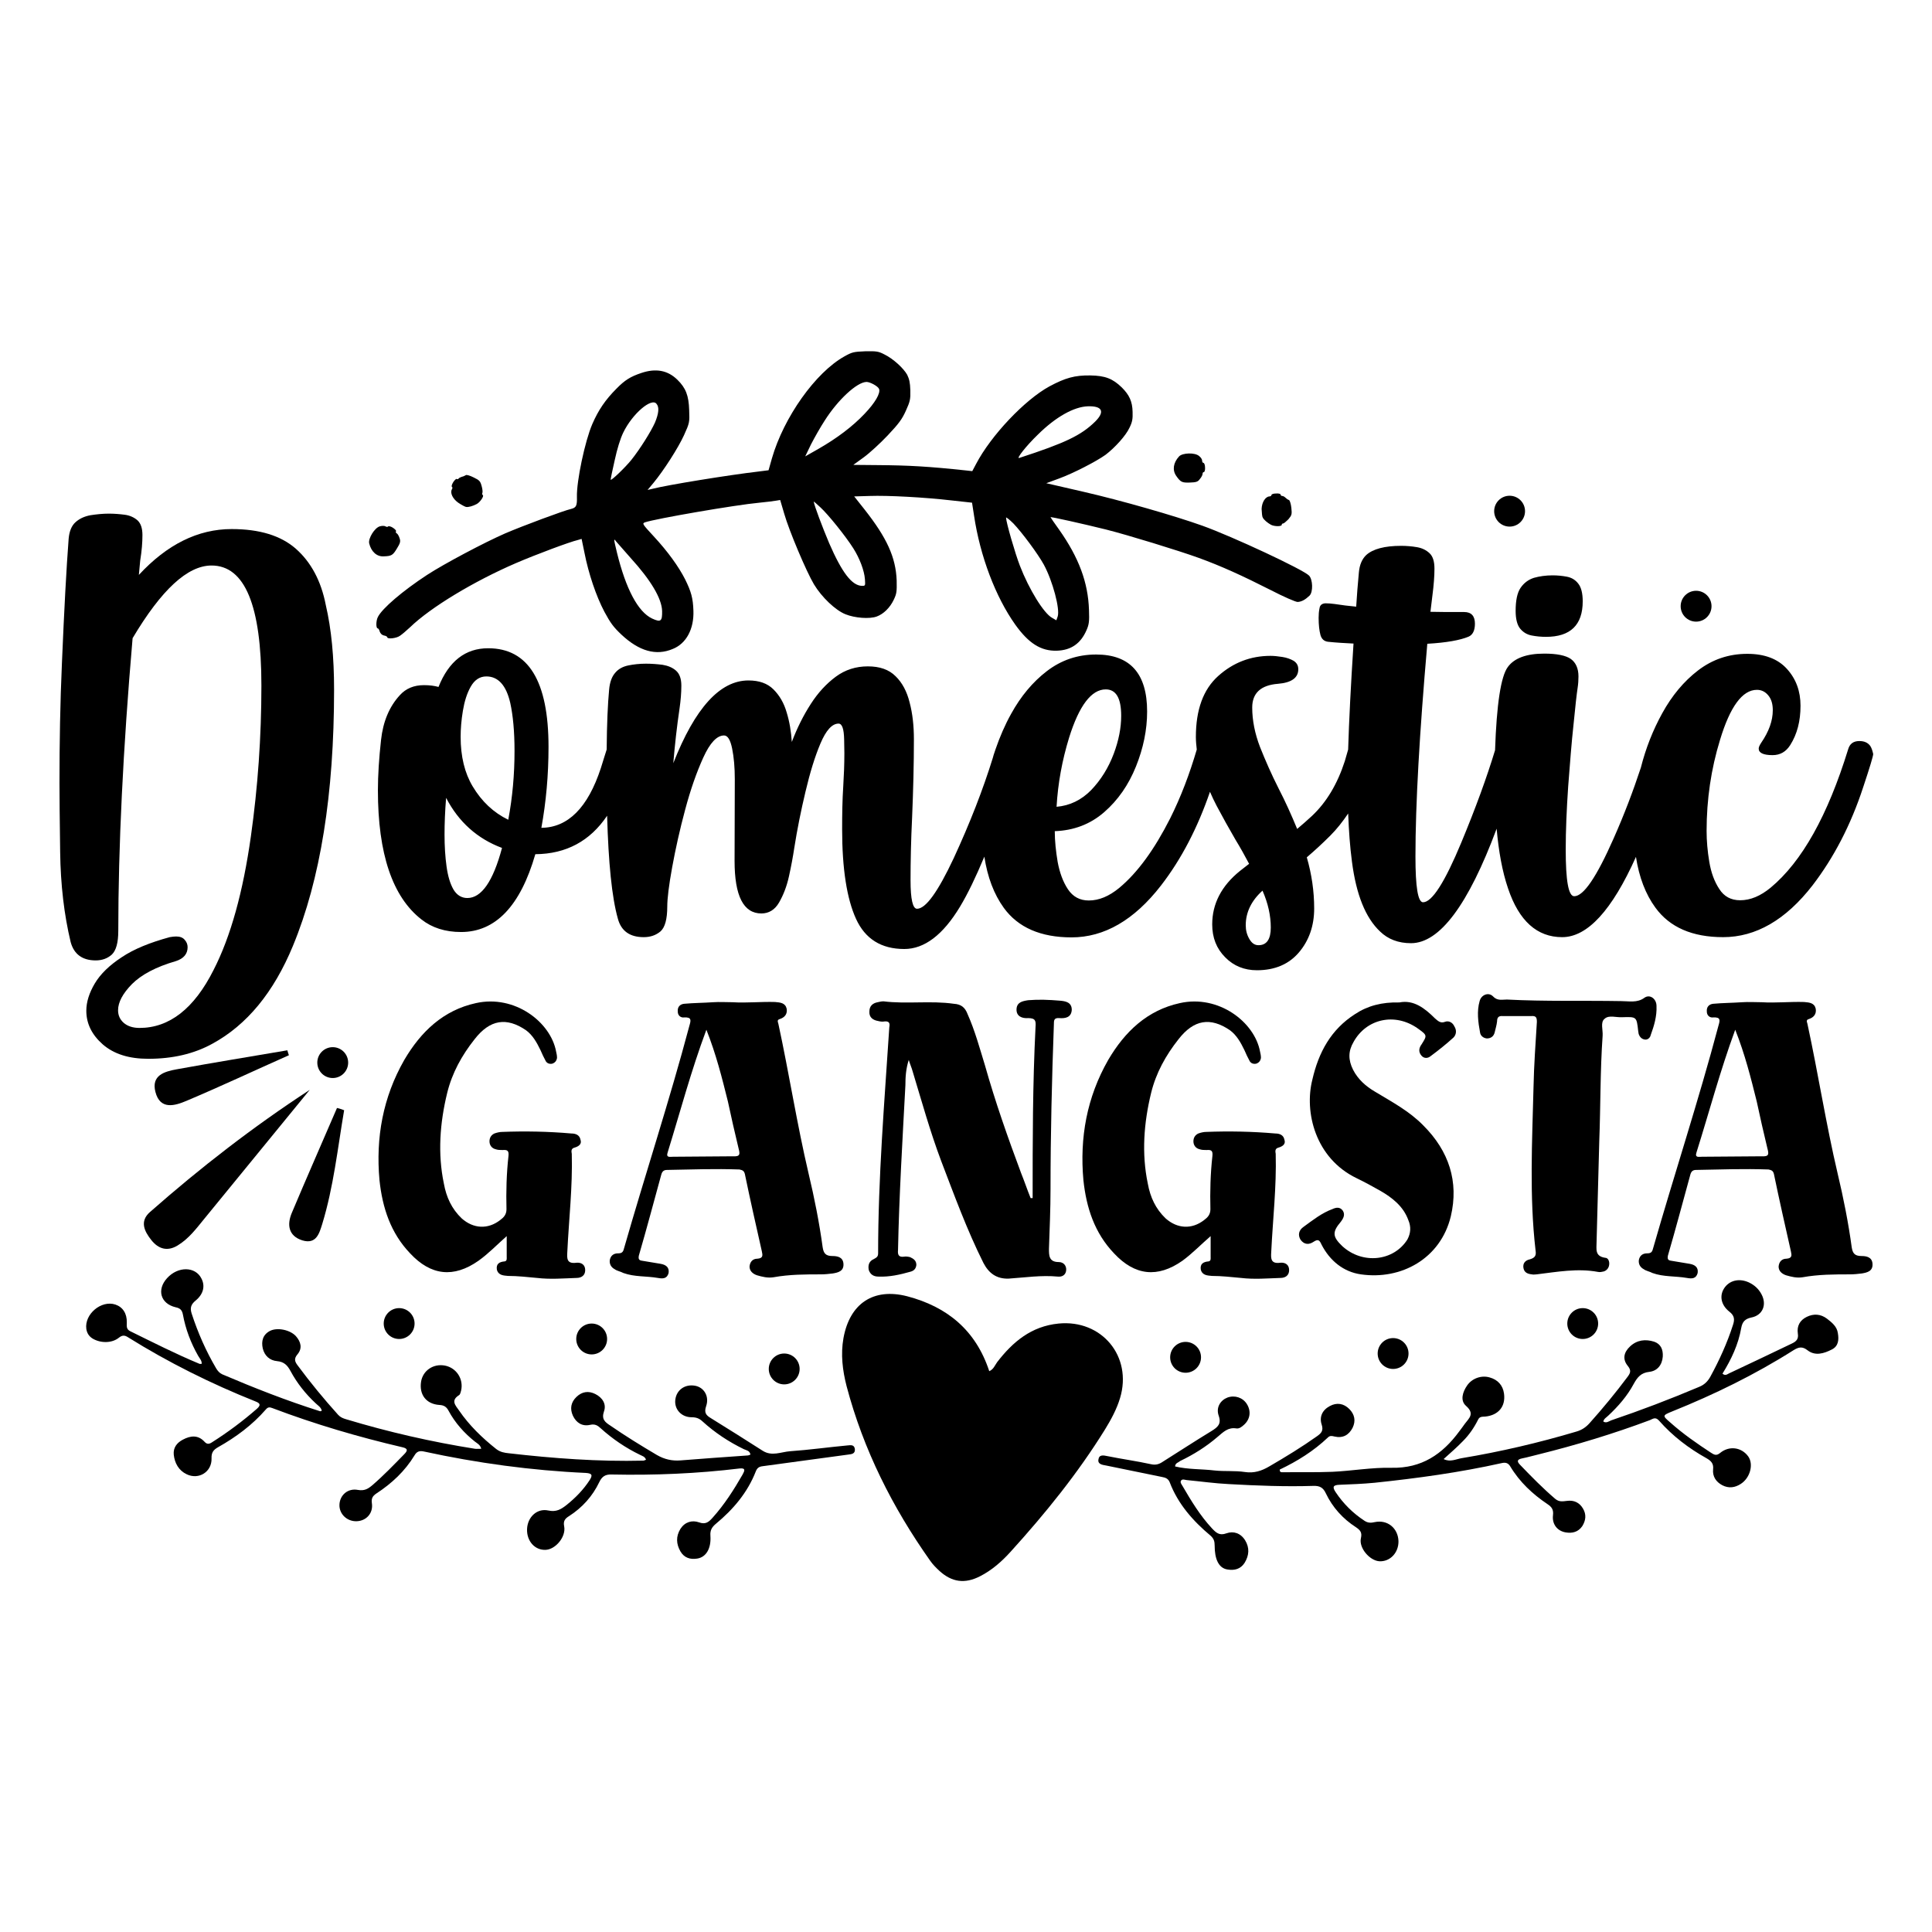
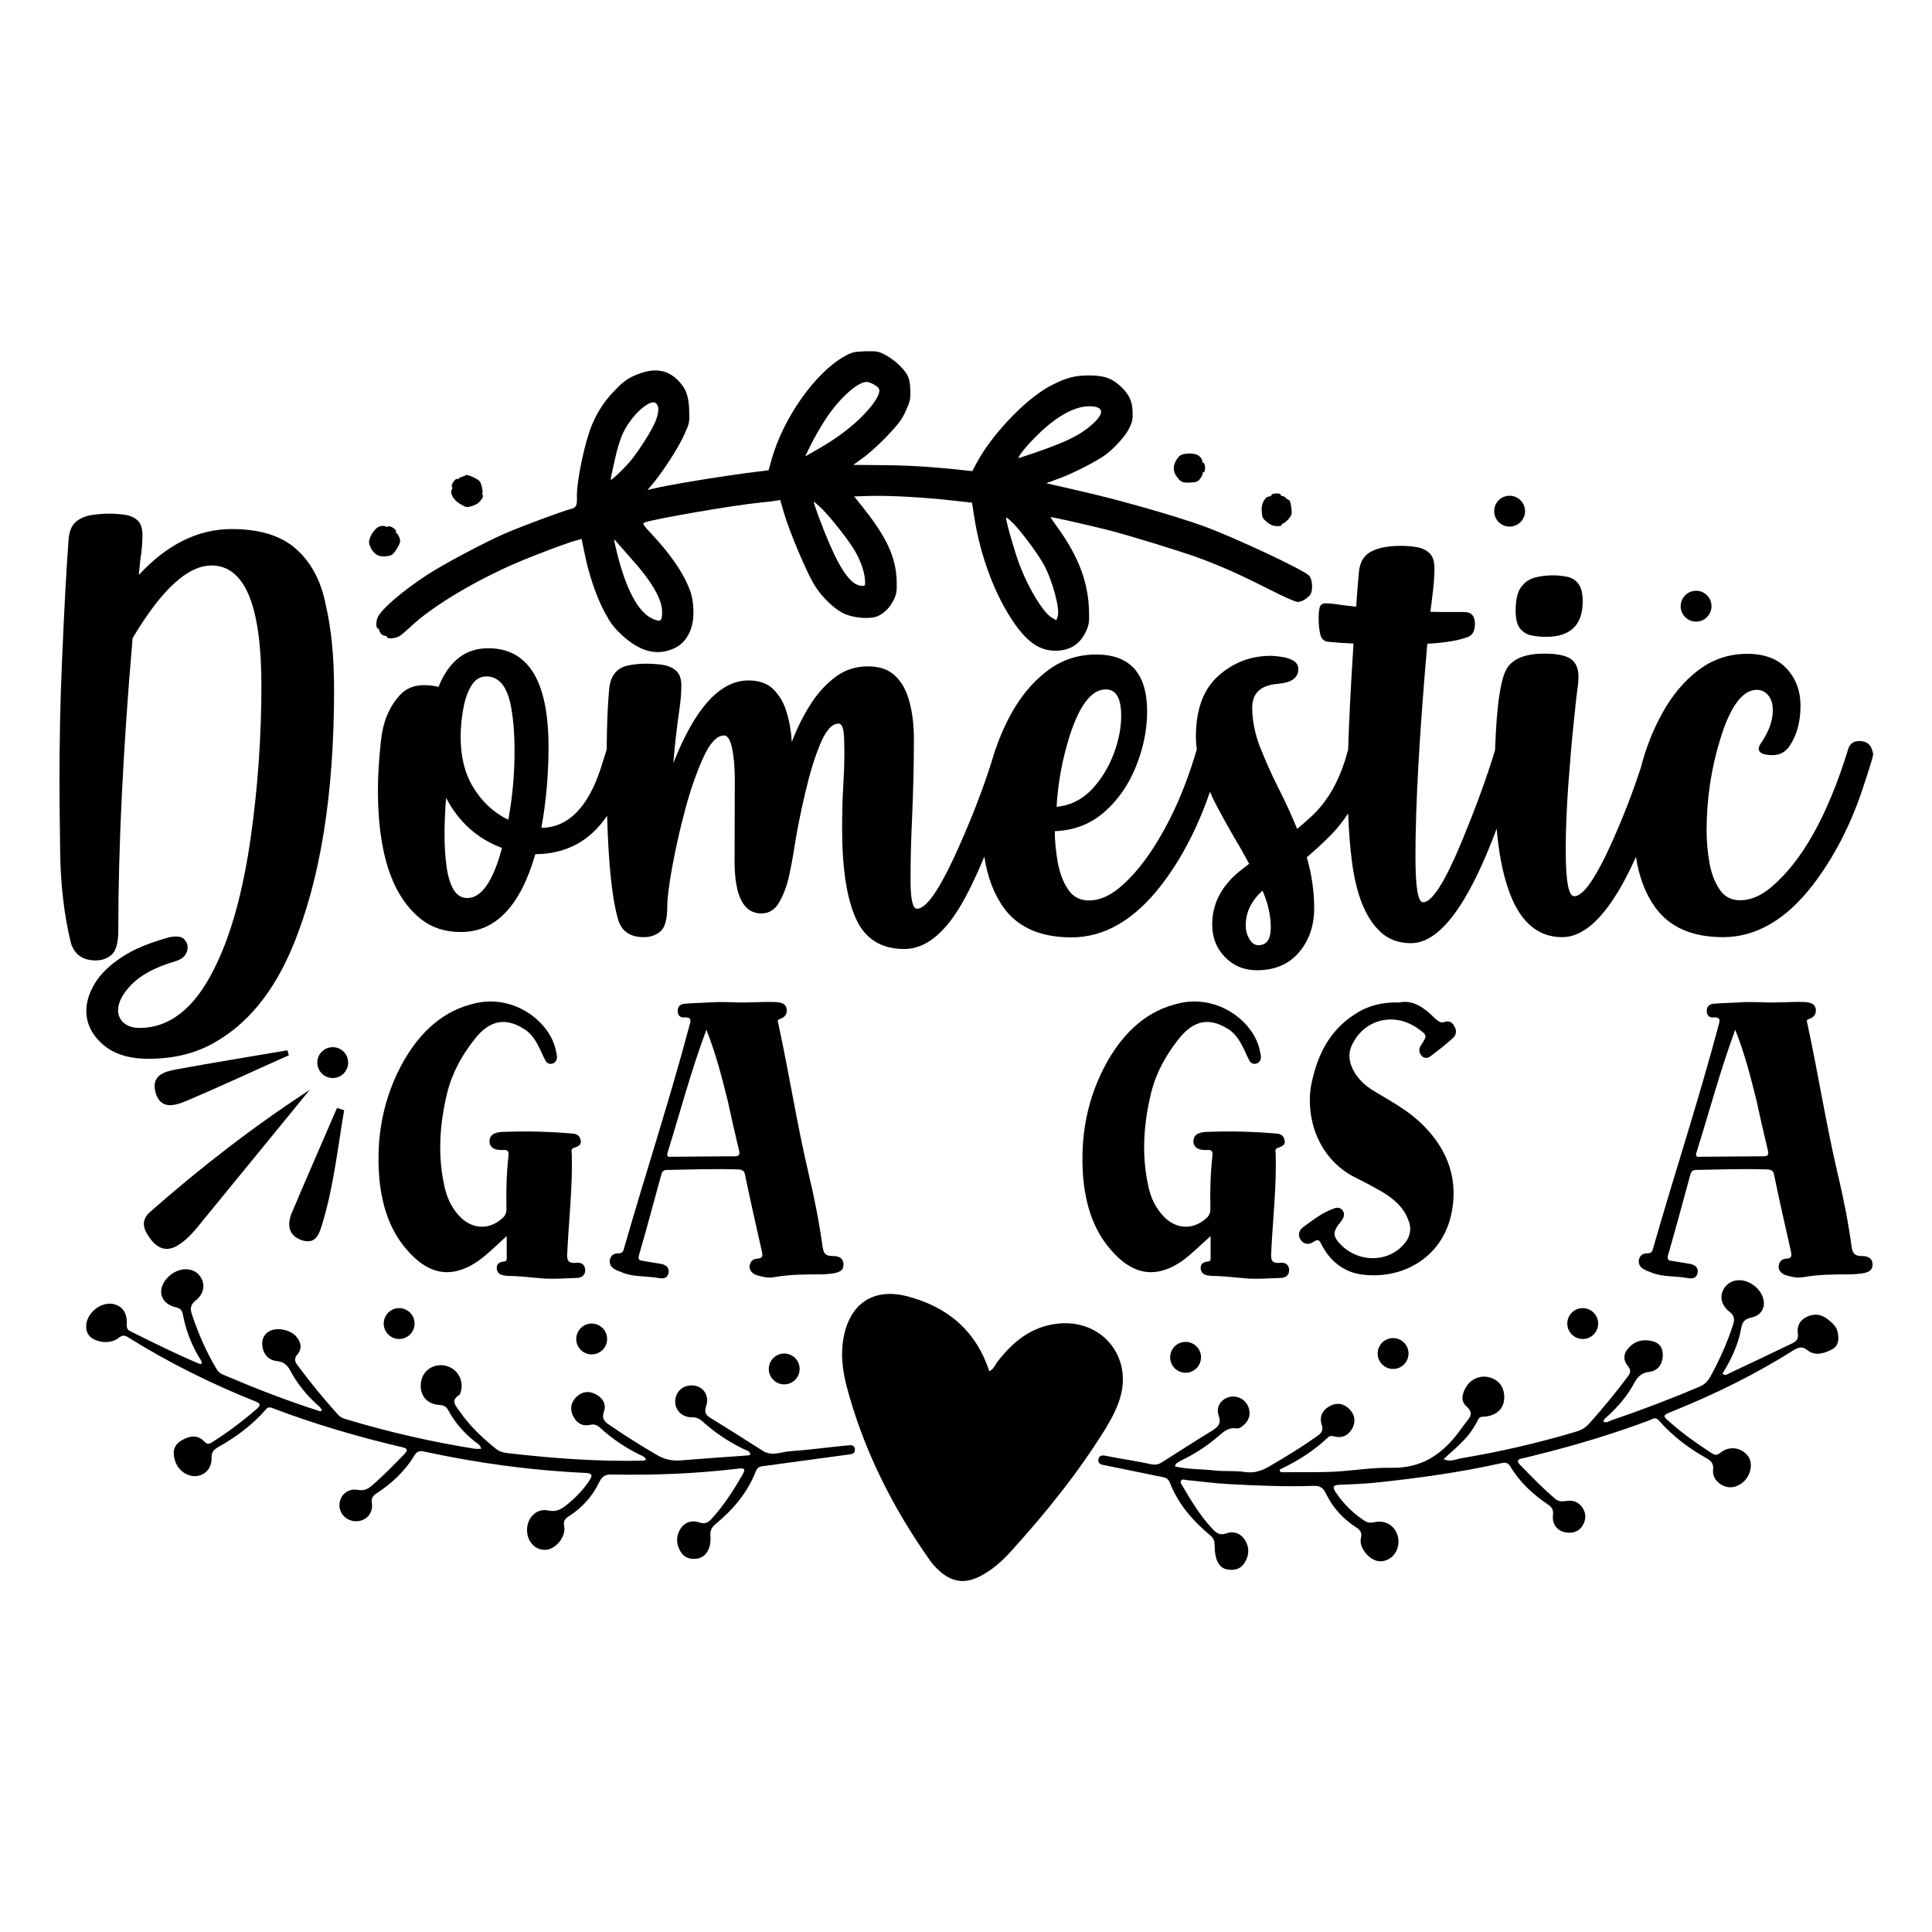
<svg xmlns="http://www.w3.org/2000/svg" version="1.1" id="Layer_1" x="0px" y="0px" viewBox="0 0 864 864" style="enable-background:new 0 0 864 864;" xml:space="preserve">
  <g>
    <g>
      <path d="M214,563.8c-11.1,7.8-21.3,6.7-30.6-3.3c-8.7-9.1-12.4-20.4-13.7-32.8c-1.7-18.9,1.5-36.9,11.1-53.7    c7.4-12.6,17.4-22.2,32-25.4c17.4-3.9,33.5,8.5,35.9,21.7c0.2,0.9,0.4,1.7,0.4,2.8c-0.2,1.3-0.9,2.2-2.2,2.6    c-1.3,0.2-2.2-0.2-2.8-1.1c-0.9-1.7-1.7-3.3-2.4-5c-1.7-3.5-3.5-6.7-6.5-8.9c-8.7-5.9-16.1-4.8-23,4.1c-5.7,7.2-10,15-12.2,23.9    c-3.3,13.5-4.3,27.2-1.5,40.6c1.1,6.1,3.5,11.3,8,15.6c5.2,4.6,11.7,5,17.2,0.7c1.5-1.1,2.8-2.4,2.8-4.8c-0.2-7.8,0-15.9,0.9-23.9    c0.2-2.2-0.4-2.8-2.6-2.6c-1.1,0-2.2,0-3.3-0.4c-1.5-0.4-2.6-1.7-2.6-3.5c0-1.5,0.7-2.8,2.2-3.5c1.1-0.4,2.4-0.7,3.5-0.7    c10.2-0.4,20.6-0.2,30.9,0.7c2,0,3.7,0.7,4.1,2.8c0.7,2-0.9,3-2.6,3.5c-1.7,0.4-1.5,1.7-1.3,2.8c0.4,14.8-1.3,29.3-2,43.9    c-0.2,3-0.2,5.4,4.1,4.8c2.2-0.2,3.9,0.9,3.9,3.3c0,2.4-1.7,3.5-3.9,3.5c-5.9,0.2-11.7,0.7-17.6,0c-4.4-0.4-8.7-0.9-13-0.9    c-2-0.2-4.3-0.2-5-2.8c-0.4-2.6,1.1-3.5,3.5-3.7c1.1-0.2,0.9-1.3,0.9-2c0-3.3,0-6.3,0-9.3C222.3,556.6,218.6,560.5,214,563.8z" />
      <path d="M346.6,448.1c2.4,0.2,4.6,0.4,5.2,3c0.4,2.4-0.9,3.9-3,4.6c-1.5,0.4-0.9,1.3-0.7,2.2c4.8,22.2,8.3,44.8,13.5,66.9    c2.6,10.9,4.8,22,6.3,33c0.4,2.6,1.3,3.9,4.3,3.9c2.2,0,4.8,0.4,5,3.5c0.2,3.3-2.4,3.9-4.8,4.3c-1.7,0.2-3.5,0.4-5.2,0.4    c-7,0-14.1,0-21.3,1.3c-2.6,0.4-5-0.2-7.4-0.9c-2-0.7-3.3-2-3.3-3.9c0.2-2.2,1.5-3.5,3.5-3.5c2.6-0.2,2.4-1.5,2-3.3    c-2.6-11.5-5.2-23-7.6-34.6c-0.4-1.5-1.1-1.7-2.4-2c-10.9-0.4-21.5,0-32.4,0.2c-1.5,0-2.2,0.7-2.6,2.2c-3.3,12-6.5,24.1-10,36.1    c-0.4,2,0.4,2.2,2,2.4c2.6,0.4,5.2,0.9,7.8,1.3c2.2,0.4,3.9,1.5,3.5,4.1c-0.7,2.6-2.6,2.6-4.8,2.2c-5.2-0.9-10.4-0.4-15.4-2.2    c-1.3-0.7-2.8-0.9-3.9-1.7c-1.7-0.9-2.4-2.4-2.2-4.1c0.4-2,1.7-3,3.7-3c1.5,0,2.2-0.4,2.6-2c9.6-33.5,20.4-66.3,29.3-99.8    c0.7-2.4,1.1-3.9-2.4-3.7c-1.5,0.2-2.8-0.9-2.8-2.6c-0.2-2.2,1.1-3.3,2.8-3.5c4.3-0.4,8.7-0.4,13-0.7c2.8-0.2,5.9,0,8.7,0    C334,448.6,340.3,447.9,346.6,448.1z M298.6,515.3c-0.9,2.6,1.1,2,2.4,2c8.9,0,17.8-0.2,26.7-0.2c3.3,0.2,3.3-0.9,2.6-3.5    c-1.7-7-3.3-14.1-4.8-21.1c-2.6-10.4-5.2-20.9-9.6-32C309,479,304.2,497.2,298.6,515.3z" />
-       <path d="M463.1,459.2c0.2-2.6,0-3.9-3.3-3.9c-2.6,0.2-5.4-0.7-5.2-4.1c0.2-3,2.6-3.5,5.2-3.9c4.8-0.4,9.3-0.2,14.1,0.2    c2.6,0.2,5.4,0.7,5.4,4.1c-0.2,3.5-3,3.9-5.6,3.7c-2.4-0.2-2.4,1.1-2.4,2.8c-0.9,24.6-1.5,49.1-1.5,73.7c0,8.9-0.4,17.8-0.7,26.7    c0,3,0,5.9,4.4,5.9c2,0,3.5,1.5,3.3,3.7c-0.2,2-1.7,3-3.7,2.8c-7.4-0.7-14.6,0.4-22,0.9c-5.4,0.2-8.9-2.4-11.3-7    c-7.4-14.8-13-30.2-18.9-45.6c-5-13.3-8.7-26.7-12.8-40.2c-0.4-1.5-1.1-3-1.7-5c-1.3,4.1-1.5,7.8-1.5,11.3    c-1.3,24.6-2.8,49.1-3.3,73.7c-0.2,2,0.2,3.3,2.6,3c0.9-0.2,2,0,2.8,0.2c1.5,0.7,2.8,1.5,2.8,3.5c-0.2,1.7-1.1,2.6-2.6,3    c-4.6,1.3-9.3,2.4-14.3,2.2c-2.2,0-3.7-0.9-4.4-3c-0.4-2.2,0.2-3.9,2.2-4.8c1.3-0.7,2-1.1,2-2.6c0-33.9,2.8-67.4,5-101.1    c0.4-2-0.2-2.8-2.2-2.6c-0.9,0.2-2,0-2.8-0.2c-2.4-0.4-4.1-1.7-3.9-4.3c0-2.4,1.5-3.7,3.7-4.1c0.9-0.2,1.7-0.4,2.6-0.4    c10.4,1.3,21.1-0.4,31.5,1.1c3.3,0.2,5,1.7,6.1,4.6c3.3,7.4,5.4,15.2,7.8,23c4.6,16.3,10.2,32.2,16.1,48c1.5,3.7,2.8,7.6,4.3,11.3    c0.2,0,0.7,0,0.9,0C461.8,510.3,461.8,484.9,463.1,459.2z" />
      <path d="M528.8,563.8c-11.1,7.8-21.3,6.7-30.6-3.3c-8.7-9.1-12.4-20.4-13.7-32.8c-1.7-18.9,1.5-36.9,11.1-53.7    c7.4-12.6,17.4-22.2,32-25.4c17.4-3.9,33.5,8.5,35.9,21.7c0.2,0.9,0.4,1.7,0.4,2.8c-0.2,1.3-0.9,2.2-2.2,2.6    c-1.3,0.2-2.2-0.2-2.8-1.1c-0.9-1.7-1.7-3.3-2.4-5c-1.7-3.5-3.5-6.7-6.5-8.9c-8.7-5.9-16.1-4.8-23,4.1c-5.7,7.2-10,15-12.2,23.9    c-3.3,13.5-4.3,27.2-1.5,40.6c1.1,6.1,3.5,11.3,8,15.6c5.2,4.6,11.7,5,17.2,0.7c1.5-1.1,2.8-2.4,2.8-4.8c-0.2-7.8,0-15.9,0.9-23.9    c0.2-2.2-0.4-2.8-2.6-2.6c-1.1,0-2.2,0-3.3-0.4c-1.5-0.4-2.6-1.7-2.6-3.5c0-1.5,0.7-2.8,2.2-3.5c1.1-0.4,2.4-0.7,3.5-0.7    c10.2-0.4,20.6-0.2,30.9,0.7c2,0,3.7,0.7,4.1,2.8c0.7,2-0.9,3-2.6,3.5c-1.7,0.4-1.5,1.7-1.3,2.8c0.4,14.8-1.3,29.3-2,43.9    c-0.2,3-0.2,5.4,4.1,4.8c2.2-0.2,3.9,0.9,3.9,3.3c0,2.4-1.7,3.5-3.9,3.5c-5.9,0.2-11.7,0.7-17.6,0c-4.4-0.4-8.7-0.9-13-0.9    c-2-0.2-4.3-0.2-5-2.8c-0.4-2.6,1.1-3.5,3.5-3.7c1.1-0.2,0.9-1.3,0.9-2c0-3.3,0-6.3,0-9.3C537,556.6,533.3,560.5,528.8,563.8z" />
      <path d="M641.8,455.5c1.3,1.1,2.4,2.2,4.3,1.5c1.7-0.7,3.5,0.2,4.3,2c1.1,1.7,0.9,3.7-0.4,5c-3.3,3-6.7,5.7-10.2,8.3    c-1.3,1.1-3,1.1-4.1-0.2c-1.5-1.7-1.1-3.5,0-5c2.6-4.1,2.6-4.1-1.7-7.2c-10.2-7.2-23-4.3-28.7,6.1c-2.4,4.1-2.4,8-0.2,12.4    c2.2,4.3,5.7,7.4,9.8,9.8c7.6,4.6,15.4,8.7,21.7,15.2c11.3,11.3,15.9,25,12.2,40.6c-4.6,18.9-22.2,28.5-40.2,25.9    c-7.8-1.1-13.9-6.1-17.6-13.3c-0.9-2-1.5-2.6-3.5-1.3c-2.2,1.5-4.3,1.3-5.9-0.9c-1.3-2.2-0.7-4.3,1.3-5.7c4.1-3,8.3-6.3,13-8    c1.5-0.7,3.3-1.1,4.6,0.7c1.1,1.7,0.4,3.3-0.9,5c-3.9,4.6-3.7,6.7,0.7,10.9c9.1,8.3,23,6.7,29.1-3c1.5-2.8,1.7-5.7,0.4-8.7    c-2.2-6.1-7.2-10-12.4-13c-3.5-2-7-3.9-10.7-5.7c-18.5-8.9-23.5-29.6-19.8-44.1c2.8-12.2,8.3-22.4,19.1-29.3    c5.6-3.7,12-5.4,19.8-5.2C632.2,447,637.2,450.9,641.8,455.5z" />
-       <path d="M714,555.3c0,3.3-0.9,6.5,3.9,7.2c1.3,0,2,1.7,1.7,3.3c-0.2,1.3-1.1,2.4-2.4,2.8c-0.9,0.2-1.7,0.4-2.6,0.2    c-9.1-1.7-18.3,0-27.4,1.1c-0.7,0-1.3,0.2-2.2,0c-1.7-0.2-3.3-0.7-3.7-2.8c-0.4-2.2,0.9-3.5,2.8-3.9c2.4-0.7,3-1.7,2.6-4.1    c-2.8-24.3-1.5-48.7-0.9-73c0.2-9.8,0.9-19.3,1.5-29.1c0-2-0.4-2.8-2.6-2.6c-4.1,0-8.5,0-12.6,0c-2-0.2-2.6,0.7-2.6,2.4    c-0.2,1.7-0.7,3.3-1.1,5c-0.4,1.5-1.5,2.6-3.5,2.6c-1.7-0.2-2.8-1.3-3-2.6c-0.9-4.8-1.5-9.6-0.2-14.1c0.7-2.8,3.9-4.1,5.9-2.2    c2,2.2,4.1,1.5,6.3,1.5c17,0.9,34.1,0.4,51.1,0.7c3.5,0,7.2,0.9,10.4-1.5c2.4-1.7,5.4,0.4,5.4,3.7c0.2,4.6-1.1,8.9-2.6,13    c-0.2,1.1-1.3,2.2-2.6,2c-1.5-0.2-2.4-1.3-2.8-2.6c0-0.4-0.2-0.9-0.2-1.3c-0.7-6.3-0.7-6.3-7-6.1c-2.8,0.2-6.1-1.1-8,0.7    c-2,1.5-0.7,5-0.9,7.6c-1.1,15.6-0.9,31.5-1.5,47.2L714,555.3z" />
      <path d="M806.8,448.1c2.4,0.2,4.6,0.4,5.2,3c0.4,2.4-0.9,3.9-3,4.6c-1.5,0.4-0.9,1.3-0.7,2.2c4.8,22.2,8.3,44.8,13.5,66.9    c2.6,10.9,4.8,22,6.3,33c0.4,2.6,1.3,3.9,4.3,3.9c2.2,0,4.8,0.4,5,3.5c0.2,3.3-2.4,3.9-4.8,4.3c-1.7,0.2-3.5,0.4-5.2,0.4    c-7,0-14.1,0-21.3,1.3c-2.6,0.4-5-0.2-7.4-0.9c-2-0.7-3.3-2-3.3-3.9c0.2-2.2,1.5-3.5,3.5-3.5c2.6-0.2,2.4-1.5,2-3.3    c-2.6-11.5-5.2-23-7.6-34.6c-0.4-1.5-1.1-1.7-2.4-2c-10.9-0.4-21.5,0-32.4,0.2c-1.5,0-2.2,0.7-2.6,2.2c-3.3,12-6.5,24.1-10,36.1    c-0.4,2,0.4,2.2,2,2.4c2.6,0.4,5.2,0.9,7.8,1.3c2.2,0.4,3.9,1.5,3.5,4.1c-0.7,2.6-2.6,2.6-4.8,2.2c-5.2-0.9-10.4-0.4-15.4-2.2    c-1.3-0.7-2.8-0.9-3.9-1.7c-1.7-0.9-2.4-2.4-2.2-4.1c0.4-2,1.7-3,3.7-3c1.5,0,2.2-0.4,2.6-2c9.6-33.5,20.4-66.3,29.3-99.8    c0.7-2.4,1.1-3.9-2.4-3.7c-1.5,0.2-2.8-0.9-2.8-2.6c-0.2-2.2,1.1-3.3,2.8-3.5c4.3-0.4,8.7-0.4,13-0.7c2.8-0.2,5.9,0,8.7,0    C794.2,448.6,800.5,447.9,806.8,448.1z M758.7,515.3c-0.9,2.6,1.1,2,2.4,2c8.9,0,17.8-0.2,26.7-0.2c3.3,0.2,3.3-0.9,2.6-3.5    c-1.7-7-3.3-14.1-4.8-21.1c-2.6-10.4-5.2-20.9-9.6-32C769.2,479,764.4,497.2,758.7,515.3z" />
    </g>
    <path d="M132.3,245.4c-6.7-5.9-16.3-8.8-28.7-8.8c-15.1,0-28.9,6.9-41.5,20.5l0.6-6.4c0.7-4.3,1-8.1,1-11.4c0-3-0.7-5.2-2.2-6.6   c-1.5-1.3-3.4-2.2-5.7-2.5c-2.3-0.3-4.7-0.5-7.1-0.5c-2.8,0-5.5,0.3-8.2,0.7c-2.7,0.5-4.9,1.5-6.7,3.1c-1.8,1.6-2.8,4.1-3.1,7.4   c-1,13.1-2,31.6-3,55.5c-0.8,18-1.1,35.8-1.1,53.7c0,5.9,0.1,16.2,0.3,30.9c0.2,14.8,1.8,28.2,4.7,40.3c1.5,5.5,5.3,8.2,11.2,8.2   c2.9,0,5.3-0.9,7.2-2.6c1.9-1.8,2.9-5.3,2.9-10.6c0-37.4,2.1-81,6.4-130.9c12.9-21.7,24.6-32.5,35.3-32.5   c14.9,0,22.3,17.9,22.3,53.7c0,23-1.6,45.4-4.7,67.4c-3.5,24.8-9,44.8-16.7,59.8c-8.7,17.3-19.8,25.9-33.1,25.9   c-3,0-5.4-0.8-7.1-2.3c-1.7-1.5-2.5-3.4-2.5-5.6c0-3.6,2.1-7.5,6.2-11.7c4.2-4.2,10.7-7.7,19.7-10.3c3.4-1.1,5.2-3.2,5.2-6.2   c0-1.2-0.4-2.3-1.3-3.3c-0.8-1-2.1-1.5-3.8-1.5c-0.8,0-1.8,0.1-2.9,0.3c-8.8,2.4-16,5.3-21.5,9c-5.5,3.6-9.5,7.5-12,11.7   c-2.5,4.2-3.8,8.3-3.8,12.2c0,5.8,2.5,10.8,7.4,15.1c5,4.3,11.7,6.4,20.3,6.4c10.9,0,20.4-2.2,28.6-6.7c15.5-8.4,27.5-23,36.1-43.8   c12.3-29.7,18.4-67.9,18.4-114.6c0-14.5-1.2-27.1-3.7-37.8C143.6,259.7,139,251.3,132.3,245.4z" />
    <path d="M685,284.2c2.1,0.4,4.2,0.6,6.4,0.6c10.9,0,16.4-5.3,16.4-15.9c0-3.6-0.7-6.3-2-7.9c-1.3-1.7-3-2.7-5.1-3.1   c-2.1-0.4-4.2-0.6-6.4-0.6c-3,0-5.8,0.4-8.3,1.1c-2.5,0.8-4.5,2.3-6,4.5c-1.5,2.2-2.2,5.7-2.2,10.3c0,3.6,0.7,6.3,2,7.9   C681.2,282.8,682.9,283.8,685,284.2z" />
    <path d="M836.4,333.6c-1.1-1.5-2.7-2.2-4.9-2.2c-2.6,0-4.3,1.2-5,3.7c-9.1,29.5-20.6,50.2-34.7,61.9c-4.5,3.7-9,5.6-13.6,5.6   c-4.1,0-7.2-1.7-9.3-5c-2.2-3.3-3.7-7.4-4.5-12.2c-0.8-4.8-1.2-9.4-1.2-13.8c0-14.1,2-27.7,6-40.7c4.5-14.9,10-22.4,16.5-22.4   c2,0,3.7,0.8,5.1,2.5c1.4,1.7,2,3.9,2,6.6c0,4.7-1.7,9.5-5.2,14.6c-0.7,1.1-1.1,1.9-1.1,2.6c0,1.9,2.1,2.9,6.2,2.9   c3.4,0,6-1.5,7.9-4.5c3.1-4.9,4.6-10.7,4.6-17.6c0-6.5-2-12-6.1-16.5c-4.1-4.5-10-6.7-17.7-6.7c-8.3,0-15.6,2.5-22,7.4   c-6.4,4.9-11.7,11.3-16,19.1c-4.2,7.6-7.4,15.7-9.6,24.4c-3.4,10.3-7.4,20.9-12.2,31.7c-7.6,17.2-13.4,25.8-17.6,25.8   c-2.6,0-3.8-7-3.8-20.9c0-8.5,0.4-17.9,1.1-28.2c0.8-10.4,1.5-19.6,2.4-27.8c0.8-8.2,1.4-13.5,1.8-16.1c0.3-1.9,0.4-3.7,0.4-5.3   c0-3.6-1.2-6.2-3.4-7.8c-2.3-1.6-6.3-2.4-11.9-2.4c-7.9,0-13.4,2-16.3,6c-3.1,4.2-5,16.6-5.7,37.2c-3.7,12.2-8.7,25.9-15.1,41.3   c-7.4,17.8-13.1,26.7-17.1,26.7c-2.3,0-3.4-6.8-3.4-20.5c0-23.3,1.8-55,5.3-95.1c8.6-0.5,14.7-1.6,18.5-3.2   c1.8-0.8,2.8-2.7,2.8-5.8c0-3.4-1.6-5.2-4.8-5.2c-7,0-12,0-15.1-0.1c0.3-2.7,0.6-5.2,0.9-7.4c0.6-4.6,0.9-8.6,0.9-11.9   c0-3.2-0.7-5.5-2.2-6.9c-1.5-1.4-3.3-2.3-5.6-2.7c-2.3-0.4-4.7-0.6-7.1-0.6c-7.4,0-12.6,1.4-15.6,4.1c-1.9,1.8-3,4.4-3.3,7.8   c-0.5,5.3-0.9,10.4-1.2,15.3c-3.3-0.3-6.5-0.7-9.7-1.2c-1.5-0.2-2.9-0.3-4.1-0.3c-1.5,0.1-2.4,0.8-2.6,2.2   c-0.3,1.4-0.4,2.8-0.4,4.3c0,3.2,0.3,5.7,0.8,7.6c0.5,1.9,1.7,2.9,3.4,3.1c3.7,0.4,7.5,0.6,11.4,0.8c-1.2,18.6-2,34.3-2.4,47.4   l-1.5,5.2c-3.3,10.2-8.2,18.4-14.7,24.5c-2.2,2-4.4,4-6.6,5.8c-2.6-6.3-5.3-12.3-8.3-18.1c-3.2-6.3-5.9-12.5-8.3-18.5   c-2.3-6-3.5-11.9-3.5-17.7c0-6.4,3.8-10,11.5-10.6c6.1-0.5,9.1-2.7,9.1-6.5c0-1.7-0.7-2.9-2.1-3.8c-1.4-0.8-3.1-1.4-5-1.7   c-1.9-0.3-3.7-0.5-5.3-0.5c-8.9,0-16.7,3-23.4,9c-6.7,6-10,15.1-10,27.3c0,1.9,0.2,3.7,0.4,5.6c-3.2,10.9-7.1,21.2-11.9,30.8   c-7,13.8-14.5,24.2-22.8,31.1c-4.5,3.7-9,5.6-13.6,5.6c-4,0-7.1-1.7-9.3-5c-2.2-3.3-3.7-7.4-4.6-12.2c-0.8-4.8-1.3-9.4-1.3-13.8   c8.5-0.3,15.9-3.1,22.1-8.5c6.2-5.4,10.9-12.2,14.2-20.4c3.3-8.2,5-16.4,5-24.6c0-17-7.6-25.5-22.8-25.5c-8.3,0-15.6,2.5-22,7.4   c-6.4,4.9-11.7,11.3-16,19.1c-2.8,5-5.1,10.4-7,15.9c0,0.1-0.1,0.2-0.1,0.3c-0.1,0.3-0.2,0.6-0.3,0.9c-0.3,0.9-0.6,1.7-0.8,2.6   c-4.4,14.2-10.2,29.1-17.5,44.9c-7.1,15.1-12.5,22.6-16.4,22.6c-1.9,0-2.9-4.2-2.9-12.7c0-8.5,0.2-17.9,0.7-28.2   c0.5-11.9,0.8-23.6,0.8-34.9c0-6-0.6-11.5-1.9-16.4c-1.2-4.9-3.3-8.9-6.3-11.8c-3-3-7.1-4.4-12.4-4.4c-5.3,0-10.1,1.5-14.3,4.6   c-4.2,3.1-8,7.2-11.2,12.2c-3.3,5.1-6.1,10.7-8.5,17c-0.3-4.6-1-9-2.3-13.2c-1.2-4.2-3.2-7.6-5.9-10.3c-2.7-2.7-6.4-4-11.2-4   c-12.7,0-23.9,12.3-33.6,37c0.7-8.3,1.6-16.4,2.8-24.5c0.5-3.5,0.8-6.9,0.8-10.2c0-3.1-0.8-5.3-2.4-6.7c-1.6-1.4-3.6-2.2-6-2.6   c-2.4-0.3-4.9-0.5-7.4-0.5c-2.9,0-5.6,0.3-8,0.8c-2.4,0.5-4.4,1.6-5.8,3.3c-1.5,1.7-2.4,4.2-2.7,7.5c-0.6,6.3-1,15.2-1.1,26.8   c-0.8,2.4-1.6,5.2-2.6,8.3c-5.8,17.7-14.7,26.6-26.6,26.7c2.1-11.5,3.2-23.6,3.2-36.2c0-29.4-9-44.1-27-44.1   c-10.2,0-17.6,5.8-22.2,17.3c-1.8-0.5-3.9-0.8-6.5-0.8c-4.5,0-8.1,1.5-10.8,4.5c-4.7,5.1-7.5,11.8-8.4,20   c-0.9,8.2-1.4,15.7-1.4,22.5c0,28.4,6.5,47.7,19.5,57.8c4.7,3.7,10.6,5.6,17.7,5.6c15.4,0,26.5-11.6,33.2-34.8   c13.8-0.1,24.5-5.9,32.1-17.2c0.6,21,2.1,36.4,4.8,46c1.5,5.6,5.4,8.3,11.6,8.3c3,0,5.5-0.9,7.5-2.6c2-1.8,3-5.5,3-11.1   c0-3.5,0.7-9.4,2.2-17.6c1.5-8.2,3.4-16.8,5.8-25.7c2.4-9,5.1-16.7,8.1-23.3c3-6.6,6.1-9.9,9.3-9.9c1.6,0,2.8,1.9,3.6,5.8   c0.8,3.9,1.2,8.5,1.2,13.8l-0.1,36.5c0,15.7,4,23.5,12,23.5c3.3,0,6-1.6,7.9-4.9c1.9-3.3,3.4-7.1,4.4-11.6c1-4.5,1.8-8.8,2.4-12.8   c1.3-8.3,3-16.7,5-25.1c2-8.5,4.2-15.7,6.7-21.6c2.5-5.9,5.2-8.9,8.1-8.9c1.6,0,2.4,2.4,2.5,7.1l0.1,6.1c0,5-0.2,10-0.5,14.8   c-0.4,6.1-0.5,12.5-0.5,19.3c0,17.6,2.1,31,6.2,40c4.1,9,11.3,13.5,21.6,13.5c9,0,17.3-6.3,24.9-18.9c3.5-5.8,7.1-13.3,10.9-22.4   c1.4,9.2,4.3,16.8,8.7,22.9c6.4,8.8,16.5,13.2,30.3,13.2c14.6,0,28-7.7,40-23.2c9.2-11.9,16.4-25.9,21.9-41.9   c0.9,2.1,1.9,4.2,3,6.3c2.7,5.1,5.5,10.1,8.4,15.1c2.2,3.6,4.2,7.2,6.1,10.8l-4.1,3.2c-8.3,6.7-12.4,14.7-12.4,23.9   c0,5.9,1.9,10.8,5.8,14.7c3.8,3.9,8.6,5.8,14.2,5.8c8,0,14.3-2.7,18.8-8c4.5-5.3,6.8-11.9,6.8-19.6c0-7.7-1.1-15.3-3.3-22.9   c3.4-2.9,6.9-6.1,10.5-9.7c2.9-2.9,5.5-6.2,8-9.9c0.3,7.7,0.8,14.9,1.7,21.6c1.9,14.6,6,25,12.6,31.2c3.5,3.4,8.1,5.2,13.8,5.2   c12.8,0,25.6-17.1,38.3-51.2c0.9,10.1,2.5,19.1,5.1,26.7c4.9,14.6,13,21.8,24.2,21.8c11.3,0,22.3-12,33-35.9   c1.4,9.1,4.3,16.7,8.7,22.7c6.4,8.8,16.5,13.2,30.3,13.2c14.6,0,28-7.7,40-23.2c9.5-12.4,17.1-27,22.6-43.8c3-9,4.5-14,4.5-14.9   C837.4,335.9,837.1,334.7,836.4,333.6z M478.1,329.9c4.5-14.4,10-21.6,16.4-21.6c4.6,0,6.9,3.9,6.9,11.8c0,5.4-1.1,11-3.3,16.9   c-2.4,6.4-5.8,11.8-10.1,16.3c-4.4,4.5-9.6,7-15.5,7.5C473.1,350.3,475,340,478.1,329.9z M209,401.6c-2.6,0-4.7-1.3-6.2-3.8   c-1.5-2.6-2.5-6-3.1-10.3c-0.6-4.3-0.9-9.1-0.9-14.3c0-4.9,0.2-10.3,0.7-16.4c5.6,10.8,14,18.3,25,22.4   C220.5,394.2,215.3,401.6,209,401.6z M227.3,366.6c-6.6-3.2-11.9-8.2-15.9-14.9c-3.6-6-5.4-13.4-5.4-22.2c0-3.5,0.3-7.4,1-11.6   c0.7-4.2,1.8-7.8,3.5-10.8c1.7-3,4-4.6,7-4.6c5.3,0,8.9,4,10.7,11.9c1.2,5.5,1.9,12.6,1.9,21.4   C230.1,346.3,229.2,356.5,227.3,366.6z M562.8,422.7c-1.7,0-3-0.9-4.1-2.8c-1.1-1.9-1.6-3.9-1.6-6.1c0-5.8,2.5-11,7.5-15.5   c2.5,5.7,3.7,11.2,3.7,16.5C568.3,420,566.5,422.7,562.8,422.7z" />
    <g>
      <path d="M138.5,487.4c-15.7,19.2-31.4,38.4-47.1,57.6c-3.6,4.4-7,9-12,12c-4.6,2.8-8.6,1.5-11.7-2.4c-3.1-3.9-5.4-8.4-0.6-12.6    C89.6,522.2,113.2,503.9,138.5,487.4z" />
      <path d="M129.2,471.9c-15.3,6.8-30.4,13.9-45.8,20.4c-5.2,2.2-11.8,4.2-13.9-4c-1.9-7.4,4-9.1,9.5-10.1c16.5-3,33-5.7,49.5-8.5    C128.7,470.4,128.9,471.1,129.2,471.9z" />
-       <path d="M153.9,496.5c-2.9,17-4.7,34.2-9.8,50.9c-1.3,4.1-2.6,9.2-8.9,7.3c-6.3-2-6.9-7.1-4.7-12.3c6.6-15.7,13.5-31.3,20.2-46.9    C151.8,495.7,152.8,496.1,153.9,496.5z" />
+       <path d="M153.9,496.5c-2.9,17-4.7,34.2-9.8,50.9c-1.3,4.1-2.6,9.2-8.9,7.3c-6.3-2-6.9-7.1-4.7-12.3c6.6-15.7,13.5-31.3,20.2-46.9    z" />
    </g>
    <circle cx="148.8" cy="475.2" r="6.9" />
    <circle cx="758.5" cy="271.1" r="6.9" />
    <circle cx="178.5" cy="591.9" r="6.9" />
    <circle cx="350.7" cy="612.2" r="6.9" />
    <circle cx="530.2" cy="607" r="6.9" />
    <circle cx="623" cy="605.3" r="6.9" />
    <circle cx="707.8" cy="591.9" r="6.9" />
    <circle cx="264.6" cy="598.8" r="6.9" />
    <circle cx="675.1" cy="228.6" r="6.9" />
    <g>
      <path d="M442.4,613.2c1.9-0.8,2.5-2.6,3.5-4c7-9.1,15.3-16.1,27.5-17.3c19.3-1.9,33.1,14.7,27.5,33.3c-1.5,5-4,9.6-6.7,14    c-12.2,19.7-26.7,37.6-42.3,54.8c-3.9,4.3-8.3,8.2-13.6,10.9c-6.8,3.5-12.6,2.7-18.2-2.4c-1.5-1.4-2.9-2.8-4.1-4.5    c-16.9-23.9-29.9-49.7-37.4-78.1c-1.8-7-2.7-14.2-1.4-21.5c2.8-15.4,13.3-22.6,28.5-18.7C423.6,584.4,436.4,594.9,442.4,613.2z" />
      <path d="M288.9,652.8c-0.5-1.5-1.8-1.7-2.7-2.2c-6.4-3.1-12.3-7.1-17.6-11.9c-1.3-1.2-2.5-2-4.7-1.5c-3.5,0.8-6.2-0.9-7.7-4.1    c-1.4-3.1-0.9-6,1.6-8.4c2.5-2.4,5.4-2.8,8.4-1.3c3.2,1.6,5.1,4.5,3.9,7.8c-1.2,3.5,0.5,4.8,2.8,6.3c6.8,4.7,13.8,9,20.9,13.2    c3.3,1.9,6.7,2.7,10.5,2.4c10-0.8,19.9-1.5,29.9-2.2c0.5,0,0.9-0.2,1.4-0.4c-0.3-1.8-1.8-1.9-2.9-2.4c-6.8-3.3-13-7.4-18.6-12.5    c-1.4-1.3-2.8-1.8-4.8-1.8c-4.6,0-7.8-3.6-7.3-7.8c0.5-4.4,4.3-7.1,8.8-6.3c4,0.7,6.5,4.7,5,9.1c-1,2.9-0.1,4.1,2.1,5.4    c7.8,4.8,15.5,9.7,23.2,14.6c4.1,2.6,8.2,0.5,12.2,0.2c8.6-0.6,17.1-1.8,25.7-2.6c1.3-0.1,3-0.5,3.3,1.6c0.2,2.1-1.3,2.3-3,2.5    c-12.8,1.7-25.5,3.5-38.3,5.2c-1.6,0.2-2.4,0.8-3,2.3c-3.7,9.5-10.1,17-17.8,23.4c-1.8,1.5-2.7,2.9-2.5,5.4    c0.4,5.8-2,9.6-5.9,10.2c-3.1,0.5-5.8-0.3-7.5-3.2c-1.9-3.3-2.1-6.7,0-10.1c2-3.1,5.2-4,8.3-2.9c3,1.1,4.4-0.2,6.1-2.1    c5.3-5.9,9.5-12.5,13.4-19.3c0.8-1.5,1.6-3-1.3-2.7c-19,2.3-38.1,3.1-57.3,2.7c-2.8-0.1-4.3,0.9-5.5,3.4    c-3,6.3-7.6,11.4-13.5,15.2c-1.8,1.1-2.7,2.2-2.2,4.6c0.9,4.6-3.8,10.3-8.3,10.5c-4.8,0.2-8.5-3.9-8.3-9.3    c0.2-5.3,4.4-9.4,9.5-8.3c3.6,0.8,5.8-0.6,8.2-2.5c4-3.2,7.5-6.8,10.3-11.1c1.4-2.2,1.1-3-1.7-3.2c-24.4-1.1-48.6-4.4-72.5-9.6    c-1.9-0.4-3.1,0-4.1,1.7c-4.3,7.1-10.2,12.6-17.1,17.1c-1.6,1.1-2.3,2.1-2,4.3c0.7,4.5-2.5,8-6.9,8.1c-4.2,0.1-7.7-3.2-7.6-7.3    c0.1-4.3,3.7-7.6,8.3-6.7c2.9,0.5,4.5-0.5,6.4-2.1c5-4.3,9.6-9.1,14.2-13.8c1.5-1.5,2-2.6-0.8-3.2c-19.7-4.6-39.1-10.3-58.1-17.5    c-1.1-0.4-1.9-0.6-2.9,0.6c-6.1,7-13.4,12.4-21.4,16.9c-2.1,1.2-3,2.4-2.9,5c0.2,6-5.7,9.7-11.1,7.1c-3.6-1.7-5.4-5-5.8-8.8    c-0.3-3.1,1.4-5.3,4.1-6.7c3.4-1.8,6.8-2.2,9.7,1c1.1,1.2,2.1,1,3.3,0.2c7.1-4.5,13.8-9.5,20.1-15c1.9-1.7,1.4-2.5-0.7-3.3    c-19.8-7.9-38.9-17.4-57-28.7c-1.4-0.9-2.5-1-4,0.2c-3.2,2.6-8.3,2.5-11.8,0.4c-1.6-1-2.5-2.4-2.8-4.3c-0.9-6.6,6.7-13,13-10.9    c3.3,1.1,5.2,4,5.1,8c0,1.6-0.3,3,1.5,3.9c10.2,5,20.4,10.2,31,14.6c0.2,0.1,0.5,0,1,0c0.1-1.5-1-2.5-1.6-3.6    c-3.3-5.8-5.6-11.9-6.8-18.4c-0.4-2.2-1.4-2.9-3.3-3.3c-6.7-1.6-8.5-7.8-3.8-13c4.9-5.4,12.7-5.3,15.4,0.2    c1.7,3.3,0.9,6.9-2.6,9.8c-2.1,1.7-2.6,3.3-1.8,5.8c2.8,8.6,6.4,16.8,11,24.6c0.7,1.1,1.4,2,2.7,2.6c14.3,6.1,28.8,11.8,43.7,16.5    c0.2,0.1,0.4-0.1,0.8-0.2c-0.3-1.6-1.8-2.4-2.8-3.4c-4.5-4.2-8.3-9-11.2-14.4c-1.4-2.6-2.9-4.1-6-4.4c-3.3-0.3-5.6-2.4-6.4-5.7    c-0.7-3.2,0-6.1,3.2-7.8c3.3-1.7,9-0.5,11.6,2.3c2.3,2.6,3,5.5,0.7,8.2c-1.6,1.9-1.2,3.2,0.1,4.9c5.7,7.7,11.7,15,18.1,22.1    c1,1.1,2.2,1.6,3.6,2c18.9,5.7,38.1,10.1,57.6,13.2c0.8,0.1,1.7,0,2.8,0c-0.4-1.8-1.8-2.4-2.8-3.2c-4.8-3.8-8.9-8.4-11.8-13.8    c-0.9-1.7-2-2.5-4.1-2.6c-5.9-0.4-9.1-4.6-8.2-10.4c0.8-5,5.5-8.2,10.7-7.2c5.1,1,8.4,6,7.2,11.2c-0.2,0.7-0.4,1.7-0.9,2    c-3.8,2.4-1.7,4.5,0,6.9c4.6,6.7,10.3,12.2,16.6,17.2c1.8,1.4,3.7,1.7,5.6,1.9c20,2.3,40.1,3.8,60.3,3.3    C288.2,653.1,288.4,653,288.9,652.8z" />
      <path d="M525.5,655.8c5.8,1.4,11.8,1.1,17.6,1.8c4.5,0.5,9.1,0,13.7,0.7c4,0.6,7.4-0.5,10.8-2.5c7.4-4.3,14.6-8.7,21.5-13.6    c1.8-1.3,2.8-2.4,2-5c-1.2-3.5,0.2-6.6,3.6-8.4c3.1-1.7,6.2-1.2,8.7,1.3c2.4,2.4,3,5.3,1.5,8.4c-1.7,3.3-4.4,4.8-8.2,3.9    c-1.1-0.3-2-0.4-2.8,0.4c-6.4,6.1-13.8,10.7-21.6,14.4c0,1,0.4,1.2,1,1.2c7.5-0.1,15,0.1,22.5-0.2c8.8-0.4,17.7-2,26.5-1.8    c13.5,0.3,22.8-6.1,30.3-16.3c0.8-1.1,1.7-2.2,2.5-3.4c1.9-2.5,4.5-4.5,0.5-8c-2.7-2.4-1.5-6.2,0.5-9.1c2.2-3.2,6.4-4.7,10.1-3.6    c3.6,1,5.9,3.5,6.4,7.2c0.8,5.8-2.5,9.7-8.4,10.3c-1.3,0.1-2.5-0.1-3.2,1.4c-1.8,3.6-4,6.8-6.8,9.6c-2.6,2.7-5.5,5.2-8.6,8    c2.9,1.5,5.6,0,8.1-0.4c17.4-2.9,34.5-6.9,51.3-11.9c2.4-0.7,4.2-1.9,5.9-3.8c5.9-6.6,11.6-13.5,16.9-20.6    c1.2-1.6,1.9-2.8,0.2-4.9c-2.5-3-1.9-6.1,1-8.8c3.1-2.9,6.9-3.3,10.7-2.1c3,1,4.1,3.5,3.9,6.7c-0.3,3.8-2.5,6.4-6,6.8    c-3.8,0.4-5.4,2.5-7,5.4c-2.9,5.4-6.9,10-11.4,14.2c-0.8,0.8-1.9,1.3-2.2,2.6c1.3,0.9,2.5-0.1,3.5-0.5c13.3-4.5,26.4-9.5,39.4-15    c2.2-0.9,3.7-2.3,4.9-4.4c4.1-7.5,7.6-15.2,10.2-23.3c0.8-2.4,0.7-4.1-1.6-5.9c-3.8-3-4.5-7.1-2.4-10.4c2.3-3.6,6.7-4.7,11.1-2.7    c2.5,1.2,4.4,2.9,5.7,5.4c2.4,4.6,0.5,9.3-4.6,10.3c-2.8,0.6-4,1.9-4.5,4.6c-1.3,7.5-4.5,14.2-8.4,20.5c1.2,1.1,2.1,0.3,2.9-0.1    c9.4-4.4,18.8-8.9,28.2-13.4c1.9-0.9,3-2,2.6-4.4c-0.5-3.4,0.9-6,4-7.5c3.1-1.5,6.2-1.3,9,0.8c2.2,1.7,4.5,3.5,4.9,6.5    c0.5,2.9,0.3,5.8-2.7,7.3c-3.5,1.8-7.4,3-10.8,0.4c-2.4-1.9-4-1.5-6.3-0.1c-17.2,10.9-35.4,19.8-54.3,27.4    c-4.4,1.8-4.4,1.9-0.9,4.9c5.7,5.1,11.9,9.4,18.3,13.6c1.3,0.8,2.3,1.5,4,0.1c4.1-3.4,9.6-2.6,12.6,1.5c2.5,3.5,0.9,9.6-3.3,12.3    c-2.6,1.7-5.4,2.1-8.3,0.6c-2.8-1.5-4.4-3.9-4.1-7.1c0.3-2.6-0.9-3.8-3-5c-7.9-4.4-15.1-9.9-21.1-16.7c-1.7-2-2.9-0.8-4.2-0.3    c-16.3,6.1-32.8,11.1-49.7,15.3c-2.5,0.6-4.9,1.3-7.4,1.8c-2.5,0.5-2.3,1.5-0.8,3c5,5.2,10.1,10.4,15.6,15.1    c1.8,1.5,3.4,1.1,5.3,0.9c3-0.4,5.5,0.7,7.1,3.4c1.6,2.7,1.3,5.3-0.3,7.9c-1.8,2.6-4.4,3.3-7.4,2.8c-3.7-0.6-6.2-3.6-5.7-7.7    c0.3-2.5-0.6-3.7-2.4-4.9c-6.7-4.5-12.5-9.9-16.7-16.9c-0.9-1.5-2-1.9-3.8-1.5c-18.8,4.2-37.8,6.8-56.9,8.8    c-5.2,0.5-10.4,0.7-15.6,0.9c-2.9,0.1-3.4,0.9-1.8,3.3c3.4,5.1,7.7,9.4,12.9,12.8c1.5,1,2.9,1,4.6,0.6c5.7-1.2,10.4,2.7,10.6,8.5    c0.1,5.2-3.8,9.3-8.6,9c-4.3-0.3-9.2-6-8.2-10.3c0.6-2.6-0.3-3.6-2.2-4.9c-5.9-3.8-10.5-8.9-13.5-15.2c-1.2-2.6-2.8-3.4-5.6-3.3    c-12.6,0.4-25.1-0.1-37.7-0.8c-6.3-0.3-12.6-1.2-18.9-1.8c-0.9-0.1-1.9-0.6-2.5,0.2c-0.6,0.8,0.2,1.7,0.6,2.4    c3.9,6.7,7.9,13.3,13.2,19c1.8,1.9,3.3,3.4,6.5,2.2c3.1-1.1,6.3-0.1,8.3,3.1c2.1,3.4,1.8,6.8-0.2,10.1c-1.8,2.8-4.5,3.5-7.6,3    c-4.2-0.6-5.8-5-5.8-10.6c0-2.1-0.4-3.2-1.8-4.5c-7.9-6.6-14.6-14.2-18.3-23.9c-0.7-1.7-1.9-2.1-3.5-2.4    c-8.3-1.7-16.6-3.4-24.9-5.1c-1.6-0.3-3.8-0.5-3.5-2.6c0.3-2.4,2.2-2,4.1-1.6c6.4,1.3,13,2.2,19.4,3.6c2.1,0.5,3.7,0,5.3-1.1    c7.3-4.6,14.5-9.3,21.9-13.8c2.7-1.7,4.4-3.1,3.1-6.8c-1.3-3.7,0.8-6.9,3.9-8.1c3.3-1.2,6.9,0,8.7,2.9c2,3.2,1.5,6.8-1.3,9.3    c-1,0.9-2.1,1.8-3.4,1.6c-3.7-0.6-5.8,1.6-8.3,3.7c-5.1,4.4-10.8,8-16.9,10.9C527,654.1,525.6,654.2,525.5,655.8z" />
    </g>
    <g>
      <g id="HATCH_5_">
        <path d="M168.9,281c0.3,0,0.7,0.6,0.9,1.4c0.3,0.9,1,1.6,1.9,1.8c0.8,0.1,1.5,0.5,1.5,0.8c0,0.9,4.1,0.5,5.7-0.7     c0.9-0.6,2.9-2.3,4.5-3.8c9.2-8.9,28.6-20.6,47.4-28.7c9.1-3.9,23.8-9.4,27.6-10.3l1.7-0.5l1.3,6.3c1.8,9.2,5.2,19.3,8.9,26.3     c2.7,5,4,6.8,7.6,10.2c7.9,7.4,15.5,9.6,23,6.4c6-2.4,9.5-8.9,9.2-17.1c-0.2-5.7-1-8.5-3.7-14c-2.9-5.7-7.7-12.4-14.1-19.3     c-5-5.4-5.2-5.7-3.9-6.2c4.6-1.6,40.4-7.8,51.3-8.8c3-0.3,6.4-0.7,7.4-0.9l1.8-0.3l1.8,6.1c2.2,7.7,9.9,25.9,13.3,31.6     c3.5,5.8,9.6,11.6,14.1,13.4c4.2,1.7,10.8,2.2,14,1c3-1.1,5.9-3.9,7.6-7.5c1.3-2.7,1.4-3.7,1.3-8.6c-0.4-10.4-4.4-19.1-14.4-31.8     L382,222l6.8-0.2c8.3-0.3,24.7,0.6,36.8,2l9.1,1l0.9,5.8c2.7,18.1,9.6,36.3,18.4,48.7c6,8.4,11.5,11.9,18.6,11.7     c6.4-0.2,10.7-3.2,13.3-9.2c1.1-2.5,1.3-3.9,1.1-9c-0.4-12.3-4.5-23.4-13.4-36c-2.1-2.9-3.8-5.4-3.8-5.5c0-0.3,14.7,3,24.8,5.5     c9.9,2.5,32.4,9.4,41.5,12.7c9.9,3.6,19.4,7.9,32.2,14.4c5.8,3,11.1,5.3,12,5.3c1.8-0.1,3.4-1,5.3-2.8c1.7-1.6,1.5-7.3-0.2-9     c-2.6-2.7-34.3-17.5-47.7-22.3c-12.6-4.5-36.3-11.3-53.3-15.2l-16.5-3.8l5.7-2.1c6.3-2.3,16.6-7.6,20.8-10.6     c4.2-3.2,9.1-8.6,10.7-12.1c1.3-2.6,1.5-4,1.4-7.1c-0.1-4.7-1.5-7.6-4.8-10.9c-4.1-4-7.5-5.3-14.1-5.4c-7-0.1-11.2,1.1-18.3,4.9     c-11,6-26.1,21.9-32.8,34.7l-1.7,3.2l-2.7-0.3c-16.8-1.8-25.7-2.3-39.6-2.4l-10.9-0.1l4.7-3.4c2.6-1.9,7.4-6.3,10.7-9.8     c4.9-5.2,6.4-7.2,8.1-11c1.9-4.2,2.1-5.1,2-9.2c-0.1-3.5-0.5-5-1.4-6.9c-1.7-3-6.3-7.2-10.2-9.1c-2.7-1.4-3.6-1.5-8.6-1.4     c-5.2,0.2-5.9,0.4-9.3,2.3c-12.9,7.2-27.1,27.2-32.4,45.6l-1.5,5.3l-4.7,0.6c-12.9,1.5-40.7,6-47.2,7.7l-2.2,0.5l2.6-3.1     c4.7-5.7,11.1-15.7,13.7-21.4c2.5-5.5,2.5-5.8,2.3-11.2c-0.2-6.5-1.5-9.9-5.3-13.6c-4.3-4.2-9.6-5.2-16.1-3     c-4.8,1.6-7.4,3.2-11.1,7c-5,5-8.1,9.6-10.8,15.8c-3.3,7.6-7.1,25.6-6.9,32.6c0.1,4-0.3,4.8-2.6,5.4c-3.2,0.7-21.7,7.6-29.4,10.9     c-9.4,4.1-27.5,13.7-35,18.6c-11,7.2-20.1,15-22,18.8C168.1,277.6,168.1,281,168.9,281z M274.9,205.8c1.1-5.1,2.5-9.6,3.8-12.3     c4.1-8.5,12.7-15.8,14.9-12.9c1.3,1.5,1,4.3-0.7,8.4c-1.8,4-6.6,11.7-10.5,16.6c-2.8,3.5-9.3,9.7-9.3,8.9     C273.1,214,273.9,210.2,274.9,205.8z M275.5,242.1c0.5,0.6,3.4,3.9,6.5,7.4c9.1,10,13.9,18.1,14.1,23.7c0.1,4.7-0.6,5.2-4.5,3.4     c-6.3-3-11.7-13.2-15.7-29.5C274.4,240.9,274.4,240.6,275.5,242.1z M368.8,188.1c5.9-9.3,14.4-17.2,18.7-17.3     c1.6,0,5.1,1.9,5.6,3.1c0.8,1.9-1.8,6.3-6.5,11.2c-5.3,5.6-12.3,10.9-20.7,15.7l-5.8,3.3l2.6-5.4     C364.2,195.8,366.9,191,368.8,188.1z M366.9,226.9c3.4,3.1,11.3,12.9,14.7,18.3c2.8,4.4,4.9,9.9,5.2,13.8c0.2,3,0.2,3-1.4,3     c-4.5-0.2-8.9-6-14.6-19.1c-3-7.1-6.7-16.9-6.9-18.6C363.9,224.2,365.2,225.3,366.9,226.9z M453.2,234.1     c3.9,4.1,10.9,13.5,13.6,18.4c4,7.4,7.3,19.9,6.2,23.2l-0.6,1.7l-1.9-1.1c-3.7-2-10.3-12.7-14.4-23.3c-2.1-5.4-6.1-19.2-6.2-21.5     C449.8,231.1,451.4,232.3,453.2,234.1z M464.2,194.3c8-7.9,16.1-12.4,22.3-12.6c6.5-0.2,7.7,2.4,3.3,6.8     c-6.3,6.2-13.4,9.6-34,16.3C454.3,205.3,458.9,199.4,464.2,194.3z" />
      </g>
      <g>
        <g id="HATCH_4_">
          <path d="M526,212.8c2,2.9,2.7,3.1,6.1,3c2.8-0.1,3.6-0.3,4.5-1.6c0.7-0.8,1.2-1.8,1.2-2.3c0-0.4,0.2-0.8,0.6-0.8      c0.3,0,0.6-1,0.5-2.1c0-1.1-0.4-2-0.7-2c-0.4,0-0.6-0.5-0.6-1c0-0.6-0.6-1.5-1.4-2.1c-1.9-1.6-7.4-1.4-8.9,0.2      C524.7,206.9,524.2,210.2,526,212.8z" />
        </g>
        <g id="HATCH_3_">
          <path d="M564.7,231.4c0.4,1,2.1,2.4,3.7,3.3c1.6,0.8,4.8,0.8,4.8,0c0-0.4,0.3-0.6,0.6-0.6c0.4,0,1.4-0.9,2.4-1.9      c1.5-1.8,1.6-2.2,1.3-5.1c-0.2-1.8-0.7-3.4-1.1-3.5c-0.4-0.1-1.1-0.6-1.5-1c-0.5-0.5-1.1-0.8-1.5-0.8c-0.4,0-0.7-0.3-0.7-0.6      c0-0.4-1-0.6-2.1-0.5c-1.1,0-2,0.3-2,0.7c0,0.3-0.4,0.6-0.9,0.6c-1.8,0.1-3.4,2.6-3.5,5.6C564.3,229.3,564.4,231,564.7,231.4z" />
        </g>
      </g>
      <g>
        <g id="HATCH_2_">
          <path d="M171.6,248.8c3.5-0.1,4.1-0.5,5.9-3.5c1.5-2.4,1.7-3.2,1.2-4.6c-0.3-1-0.9-2-1.3-2.2c-0.4-0.2-0.5-0.6-0.3-0.9      c0.2-0.3-0.5-1-1.4-1.6s-1.9-0.8-2.1-0.6c-0.2,0.3-0.7,0.3-1.2,0c-0.5-0.3-1.6-0.3-2.6,0c-2.3,0.7-5.2,5.4-4.7,7.6      C166,246.7,168.5,249,171.6,248.8z" />
        </g>
        <g id="HATCH_1_">
          <path d="M208.4,226.7c1.1,0.2,3.1-0.4,4.8-1.3c1.5-0.8,3.4-3.6,2.7-4c-0.3-0.2-0.3-0.6-0.2-0.9c0.2-0.4,0.1-1.7-0.3-3.1      c-0.6-2.2-0.9-2.6-3.6-3.9c-1.6-0.8-3.2-1.3-3.5-1c-0.3,0.2-1.1,0.6-1.7,0.7c-0.6,0.2-1.3,0.5-1.5,0.8c-0.2,0.3-0.6,0.4-0.8,0.2      c-0.3-0.2-1,0.5-1.6,1.4c-0.6,1-0.9,1.9-0.6,2.1c0.3,0.2,0.3,0.7,0,1.1c-0.9,1.6,0.3,4.2,2.8,6      C206.4,225.8,207.9,226.6,208.4,226.7z" />
        </g>
      </g>
    </g>
  </g>
</svg>